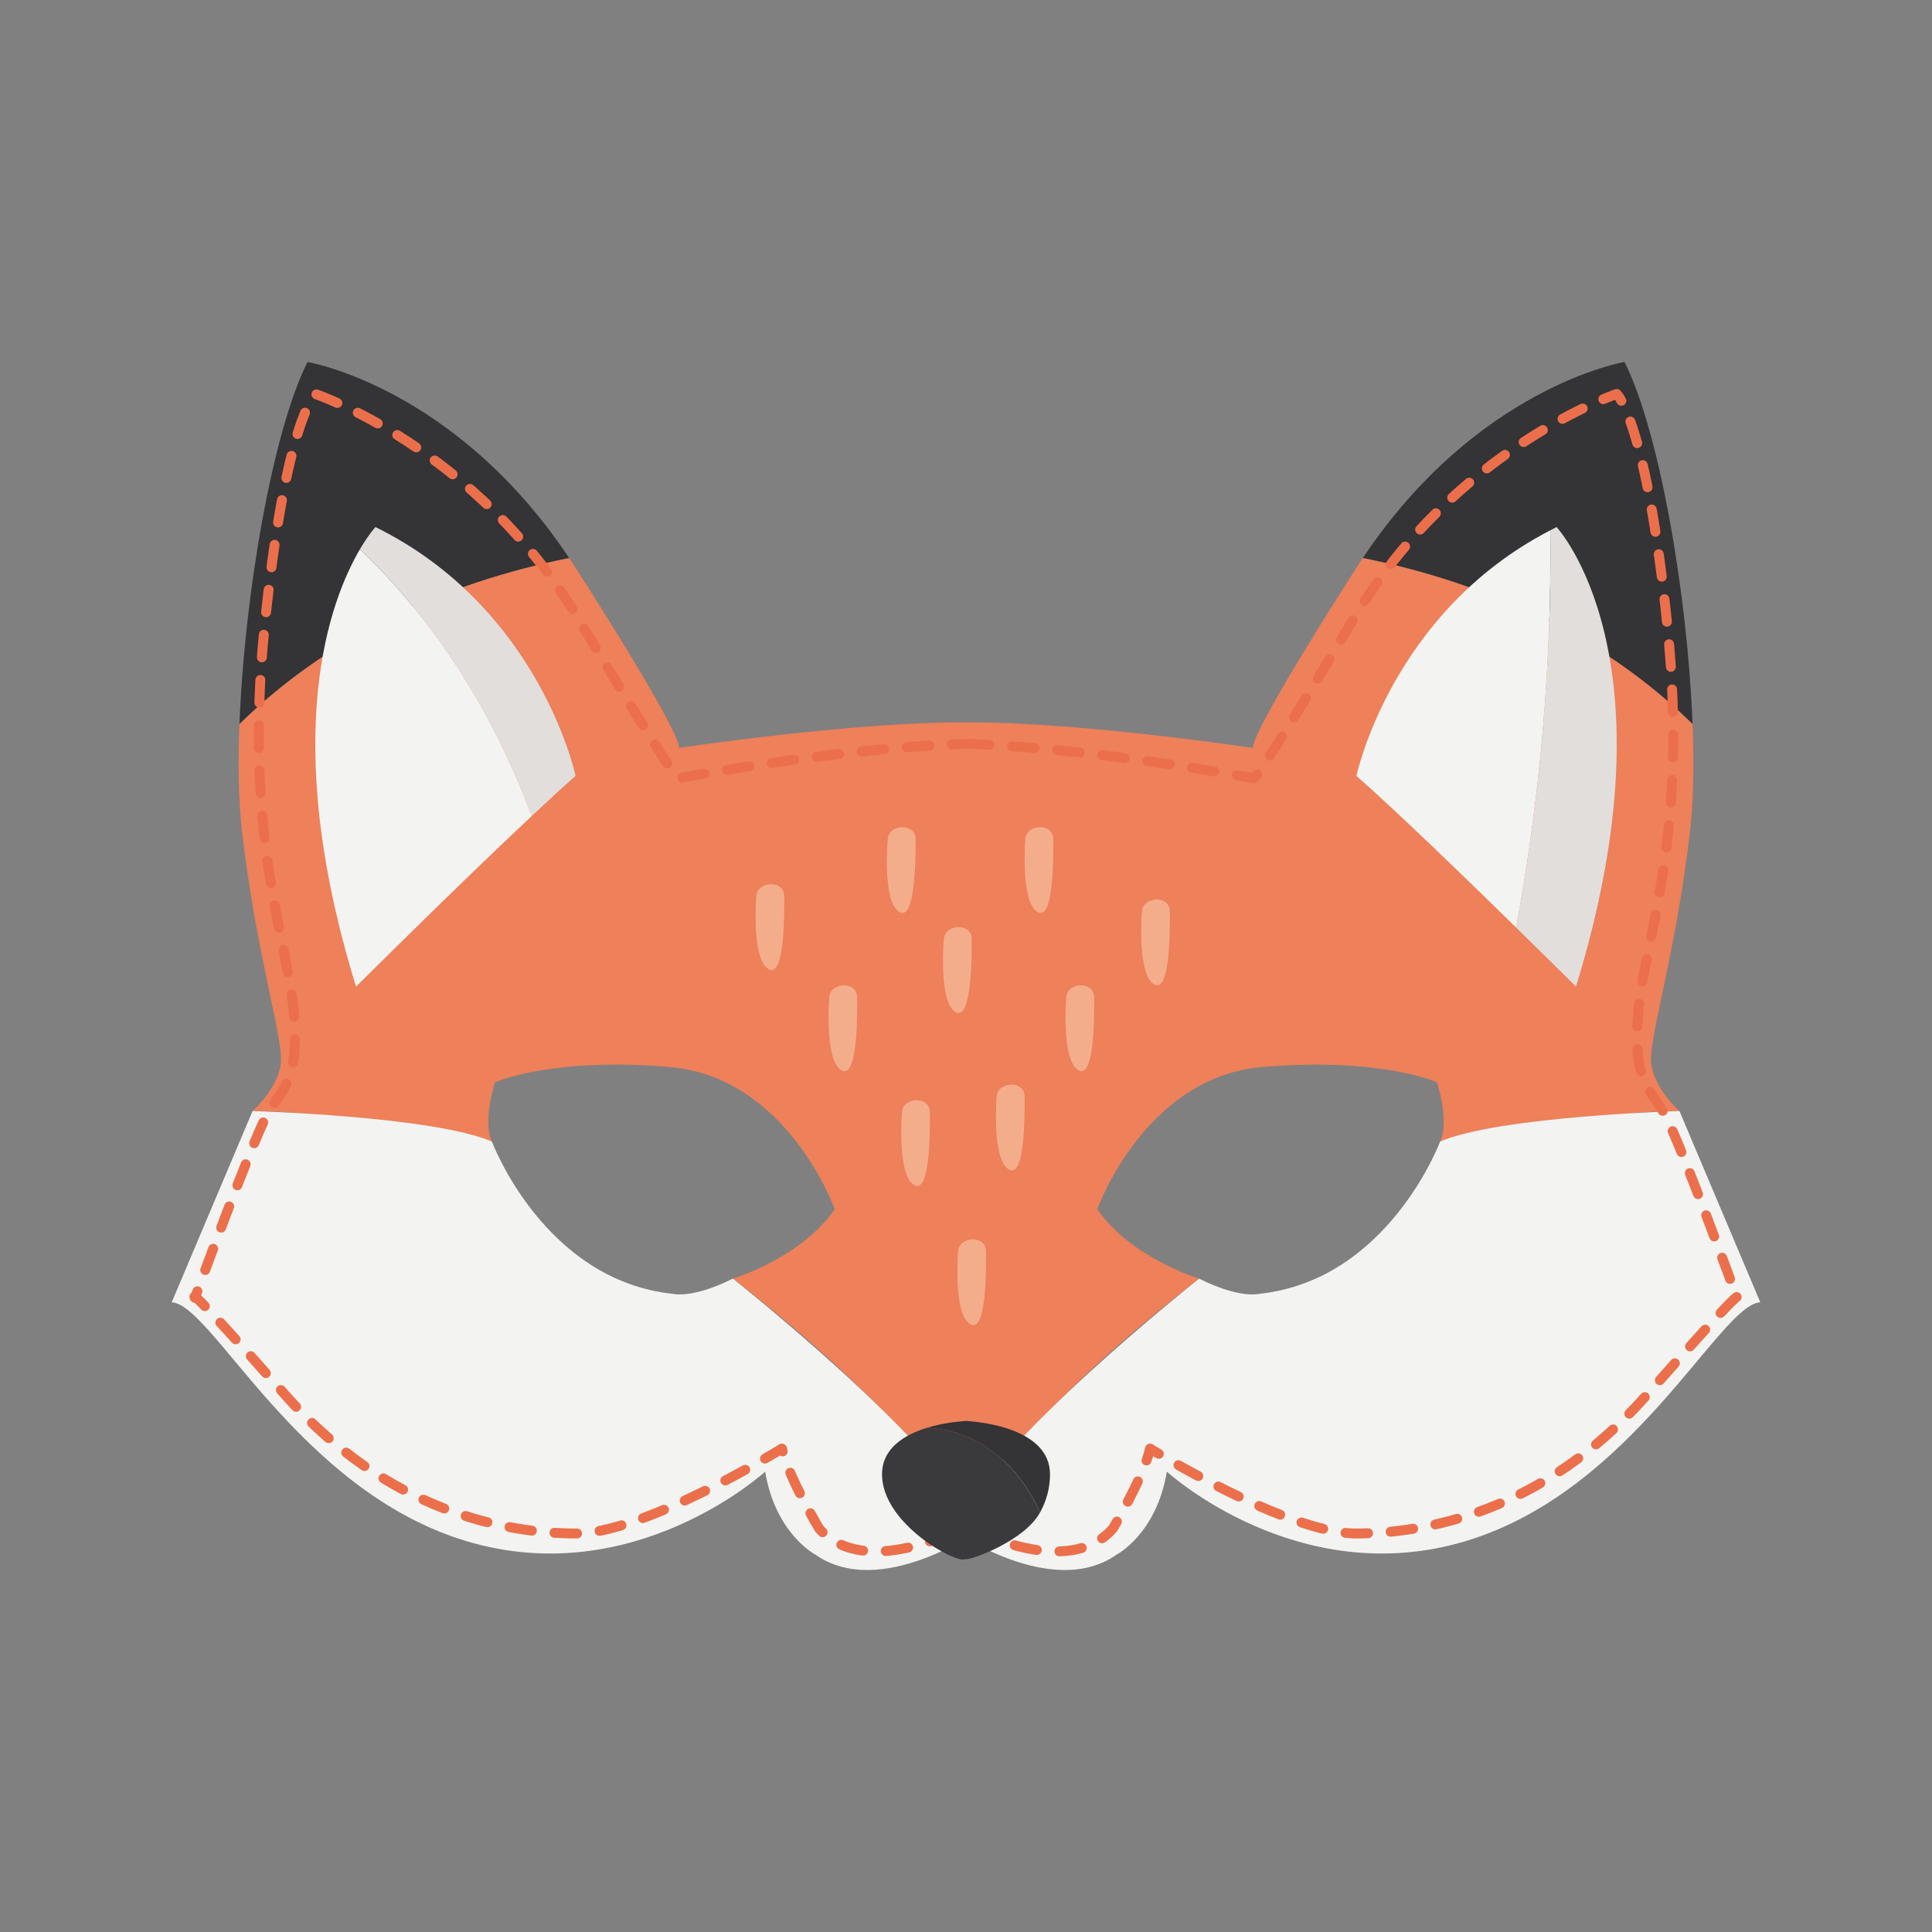
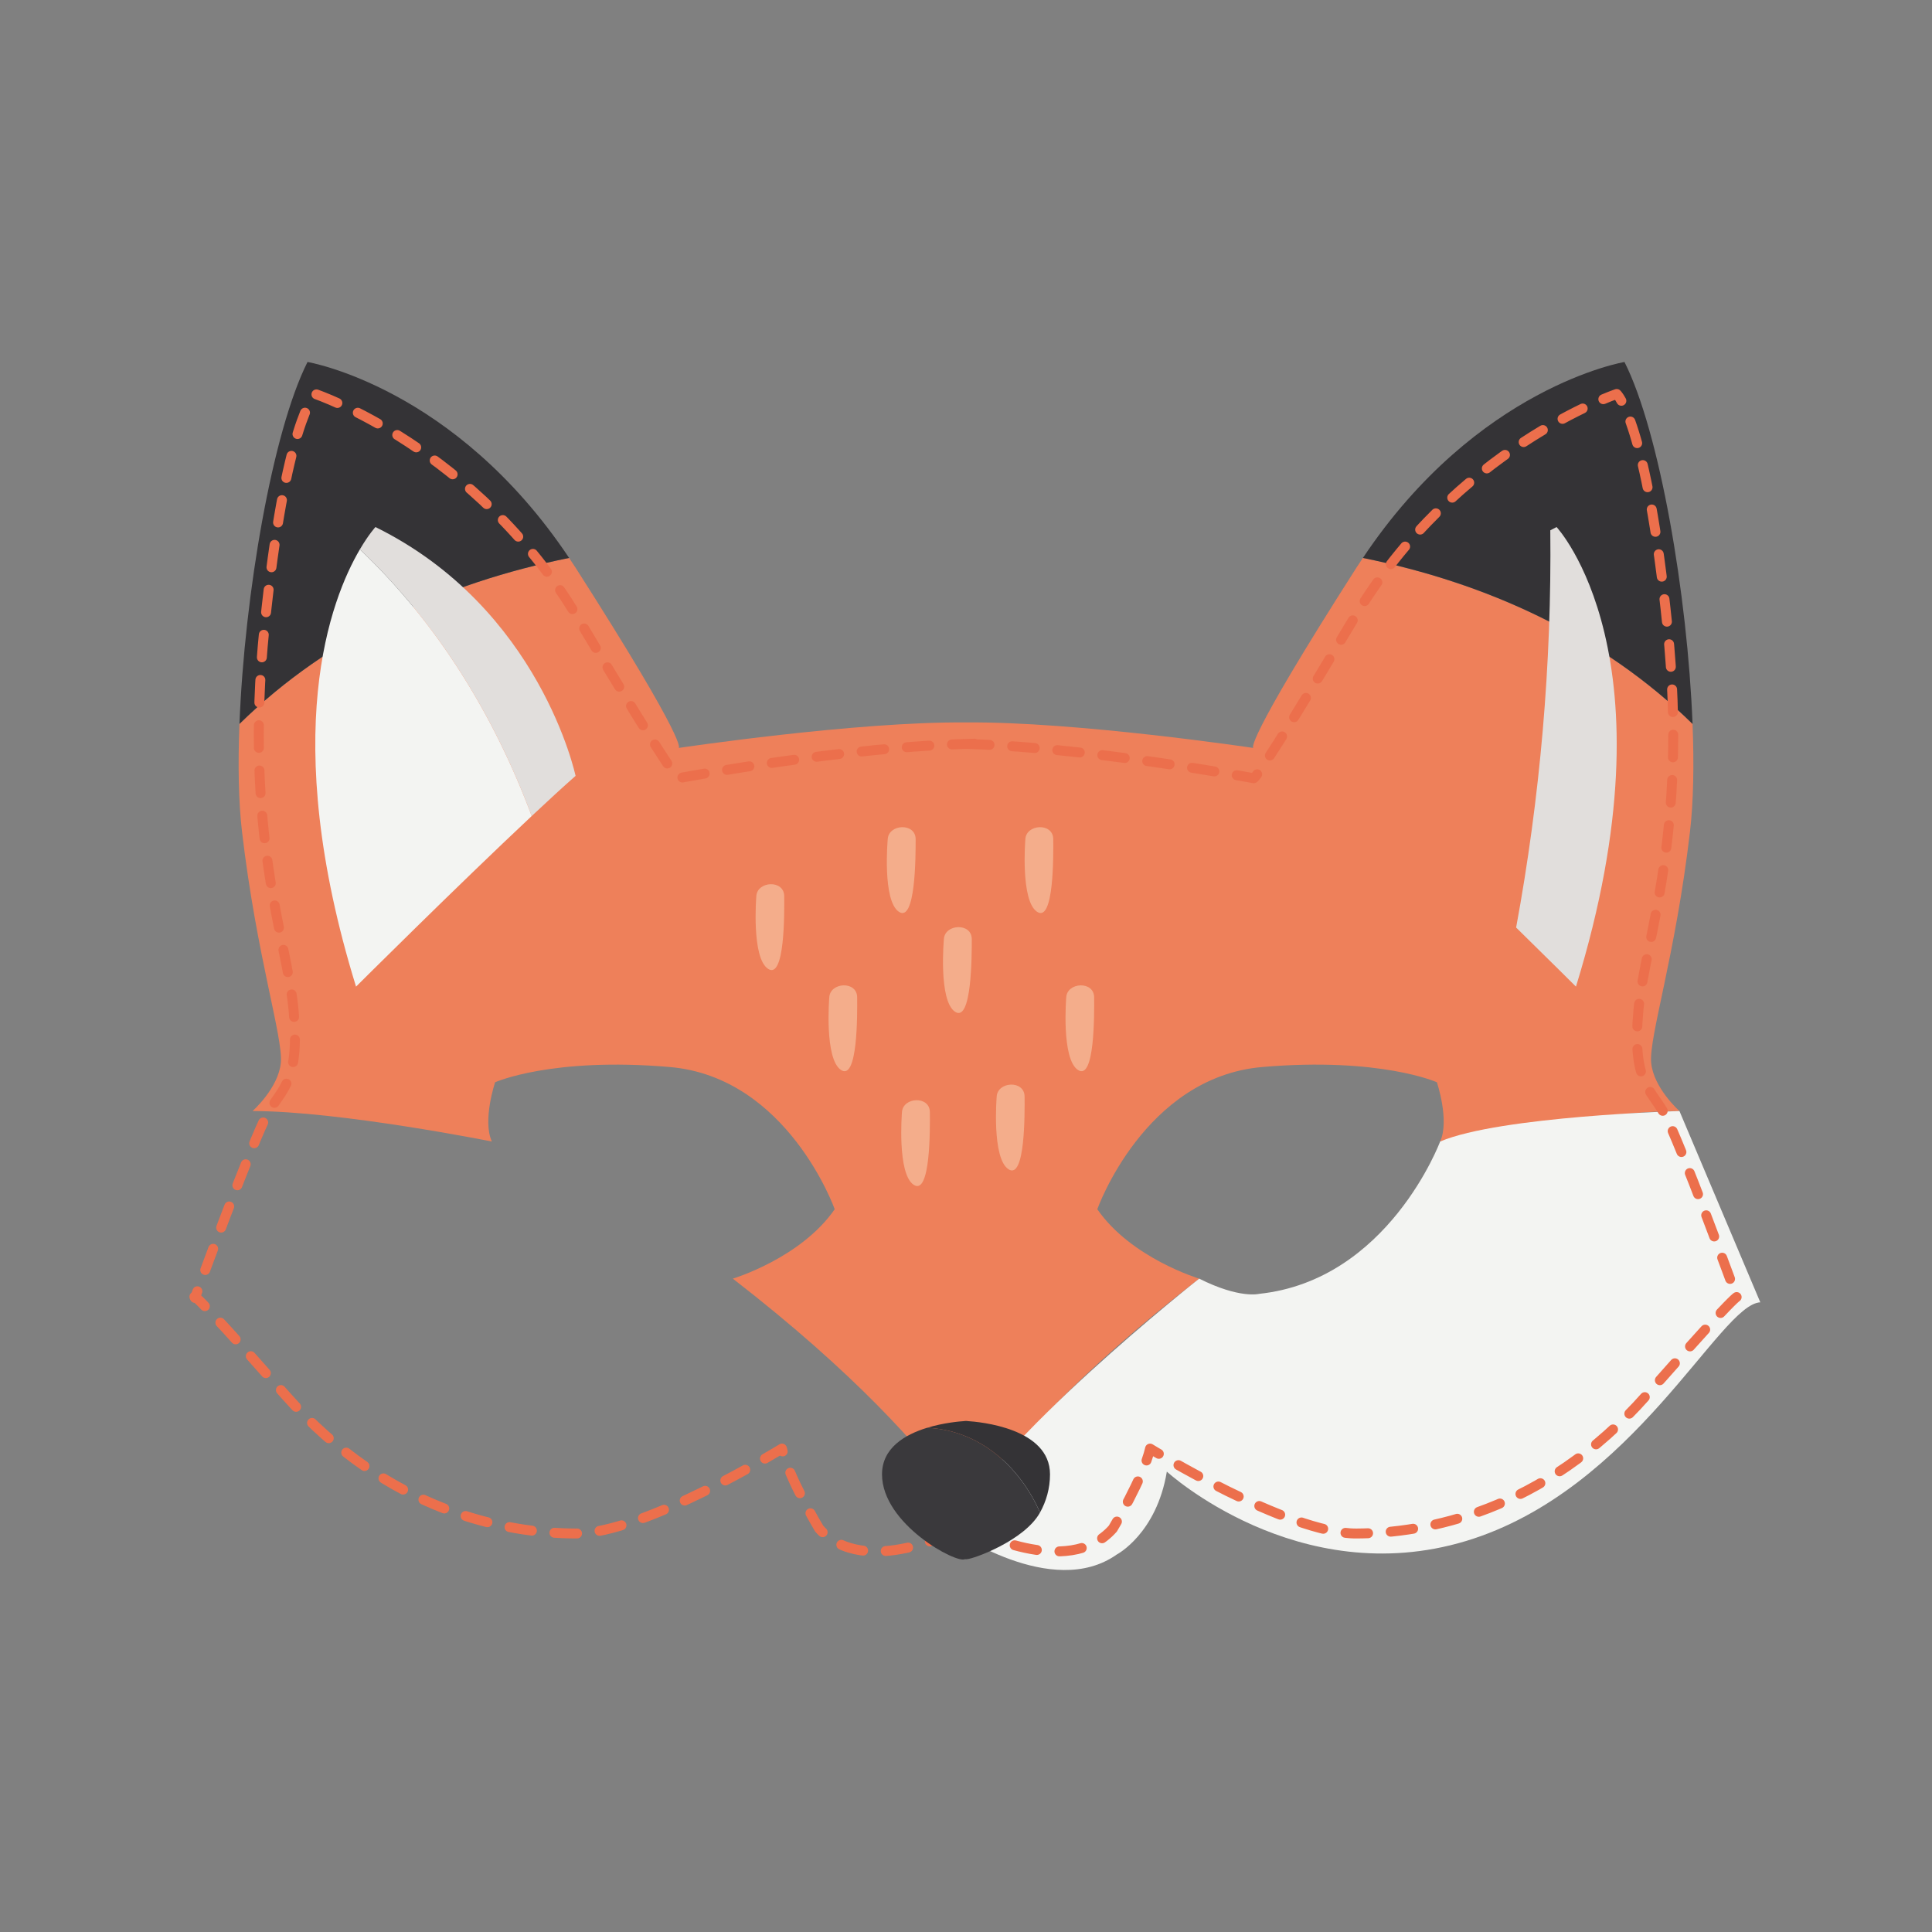
<svg xmlns="http://www.w3.org/2000/svg" xml:space="preserve" width="3.413in" height="3.413in" version="1.1" style="shape-rendering:geometricPrecision; text-rendering:geometricPrecision; image-rendering:optimizeQuality; fill-rule:evenodd; clip-rule:evenodd" viewBox="0 0 3413.33 3413.33">
  <rect x="0" y="0" width="3413.33" height="3413.33" fill="#808080" stroke="none" />
  <defs>
    <style type="text/css">
   
    .str0 {stroke:#EC6F4C;stroke-width:17.54;stroke-linecap:round;stroke-linejoin:round;stroke-miterlimit:10;stroke-dasharray:40.016 40.016}
    .fil0 {fill:none}
    .fil5 {fill:none;fill-rule:nonzero}
    .fil7 {fill:#F4AD8B;fill-rule:nonzero}
    .fil1 {fill:#EE805A;fill-rule:nonzero}
    .fil2 {fill:#F3F4F2;fill-rule:nonzero}
    .fil4 {fill:#E1DEDC;fill-rule:nonzero}
    .fil6 {fill:#3A393C;fill-rule:nonzero}
    .fil3 {fill:#343336;fill-rule:nonzero}
   
  </style>
  </defs>
  <g id="Layer_x0020_1">
    <rect class="fil0" x="-0" y="-0" width="3413.33" height="3413.33" />
    <g id="_2282711974032">
      <path class="fil1" d="M2990.28 1278.98c-159.61,-156.48 -363.19,-248.96 -582.41,-293.24 -3.82,5.7 -7.63,11.28 -11.4,17.19 -203.54,318.5 -182.1,318.5 -182.1,318.5 0,0 -313.06,-46.85 -507.7,-45.08 -194.63,-1.78 -507.69,45.08 -507.69,45.08 0,0 21.44,0 -182.12,-318.5 -3.76,-5.91 -7.6,-11.49 -11.4,-17.19 -219.22,44.28 -422.81,136.76 -582.4,293.24 -2.84,71.87 -1.64,137.77 4.53,190.46 25.73,219.82 72.86,363.37 68.57,408.23 -4.28,44.87 -49.97,85.26 -49.97,85.26 154.28,0.04 422.81,53.83 422.81,53.83 -17.02,-37.12 5.75,-104.69 5.75,-104.69 0,0 99.97,-44.85 308.55,-26.93 208.58,17.97 291.42,251.24 291.42,251.24 -60,86.71 -180.01,122.62 -180.01,122.62 217.4,168.34 332.48,300.64 388.7,377.1l-0.47 73.17c0,0 6.58,-13.91 23.74,-39.87 17.13,25.97 23.72,39.87 23.72,39.87l-0.45 -73.17c56.24,-76.46 171.3,-208.76 388.7,-377.1 0,0 -120.01,-35.91 -180,-122.62 0,0 82.82,-233.27 291.42,-251.24 208.56,-17.93 308.55,26.93 308.55,26.93 0,0 22.77,67.57 5.73,104.69 0,0 268.55,-53.79 422.81,-53.83 0,0 -45.7,-40.38 -49.97,-85.26 -4.27,-44.86 42.84,-188.41 68.57,-408.23 6.15,-52.69 7.39,-118.59 4.53,-190.46z" />
-       <path class="fil2" d="M1730.4 2703.1c0,0 -175.69,124.16 -289.97,43.38 0,0 -70.37,-36.53 -88.57,-146.54 0,0 -231.42,212.33 -528.54,122.61 -297.13,-89.71 -448.56,-418.69 -519.98,-421.69l142.86 -337.93c0,0 317.13,8.96 422.81,53.83 0,0 91.43,245.23 319.98,269.15 0,0 34.31,8.98 105.72,-26.9 0,0 371.41,293.06 435.69,444.09z" />
      <path class="fil3" d="M543.3 639.54c-61.89,122.79 -111.37,411.44 -120.22,639.44 159.59,-156.48 363.19,-248.96 582.4,-293.24 -202.11,-302.8 -462.18,-346.2 -462.18,-346.2z" />
      <path class="fil2" d="M1682.94 2703.1c0,0 175.7,124.16 289.98,43.38 0,0 70.35,-36.53 88.57,-146.54 0,0 231.44,212.33 528.56,122.61 297.13,-89.71 448.54,-418.69 519.94,-421.69l-142.85 -337.93c0,0 -317.11,8.96 -422.81,53.83 0,0 -91.41,245.23 -320,269.15 0,0 -34.28,8.98 -105.7,-26.9 0,0 -371.41,293.06 -435.7,444.09z" />
      <path class="fil3" d="M2870.04 639.54c61.91,122.79 111.39,411.44 120.24,639.44 -159.61,-156.48 -363.19,-248.96 -582.41,-293.24 202.1,-302.8 462.16,-346.2 462.16,-346.2z" />
-       <path class="fil2" d="M2738.96 936.92c-281.75,145.52 -342.48,433.85 -342.48,433.85 72.1,63.53 194.14,181.74 282.11,267.96 42.25,-228.98 62.98,-464.93 60.37,-701.81z" />
      <path class="fil4" d="M2750.05 931.14c-3.78,1.89 -7.38,3.85 -11.09,5.78 2.62,236.89 -18.11,472.83 -60.37,701.81 61.07,59.9 105.71,104.37 105.71,104.37 180.01,-583.18 -34.26,-811.96 -34.26,-811.96z" />
      <path class="fil4" d="M939.38 1441.72c28.85,-27.1 55.51,-51.59 77.5,-70.95 0,0 -62.17,-296.08 -353.57,-439.63 0,0 -11.83,12.76 -27.52,39.47 136.65,129.65 237.22,293.15 303.59,471.11z" />
      <path class="fil2" d="M635.79 970.61c-51.31,87.37 -144.59,325.95 -6.76,772.49 0,0 178.67,-177.96 310.35,-301.38 -66.37,-177.96 -166.94,-341.46 -303.59,-471.11z" />
      <path class="fil5 str0" d="M1721.83 1313.93c-222.38,4.09 -523.18,61 -523.18,61 0,0 0,14.95 -178.34,-284.13 -178.36,-299.07 -463.27,-394.76 -463.27,-394.76 0,0 -52.62,46.75 -89.79,412.72 -37.13,365.97 40,550.3 51.43,675.91 11.45,125.61 -20,137.57 -45.71,182.43 -25.72,44.86 -128.57,325.97 -128.57,325.97 0,0 -22.84,-35.28 160.03,171.96 182.83,207.23 391.41,243.76 512.47,244.25 121.04,0.53 364.61,-150.03 364.61,-150.03 11.44,50.84 65.73,141.34 65.73,141.34 79.98,90.86 249.91,0 249.91,0l19.07 0c0,0 169.92,90.86 249.91,0 0,0 54.31,-90.5 65.73,-141.34 0,0 243.56,150.56 364.61,150.03 121.06,-0.49 329.62,-37.02 512.49,-244.25 182.87,-207.23 160.01,-171.96 160.01,-171.96 0,0 -102.88,-281.11 -128.59,-325.97 -25.7,-44.86 -57.13,-56.82 -45.69,-182.43 11.42,-125.61 88.57,-309.93 51.44,-675.91 -37.17,-365.97 -89.81,-412.72 -89.81,-412.72 0,0 -284.91,95.68 -463.25,394.76 -178.36,299.07 -178.36,284.13 -178.36,284.13 0,0 -300.8,-56.91 -523.16,-61" />
      <path class="fil6" d="M1637.9 2522.52c-39,11.93 -79.61,35.54 -79.61,82.22 0,88.15 132.85,158.76 146.54,149.81l0 0.2c0.63,0 1.25,-0.07 1.85,-0.07 0.6,0 1.22,0.07 1.84,0.07l0 -0.2c10.47,-0.02 101.48,-32.57 128.92,-82.35 -36.3,-82.48 -107.89,-145.56 -199.54,-149.68z" />
      <path class="fil3" d="M1708.52 2510.61l0 -0.2c0,0 -0.68,0.02 -1.84,0.09 -1.18,-0.07 -1.85,-0.09 -1.85,-0.09l0 0.2c-9.78,0.6 -37.89,3.04 -66.93,11.91 91.66,4.13 163.25,67.2 199.54,149.68 10.94,-19.78 17.64,-42.44 17.64,-67.46 0,-81.41 -123.61,-92.73 -146.56,-94.13z" />
      <path class="fil7" d="M1568.38 1482.69c0,0 -9.85,108.48 19.71,128.19 29.61,19.75 29.61,-98.6 29.61,-128.19 0,-29.59 -47.9,-27.2 -49.32,0z" />
      <path class="fil7" d="M1667.59 1659.3c0,0 -9.87,108.46 19.69,128.19 29.6,19.72 29.6,-98.61 29.6,-128.19 0,-29.6 -47.9,-27.2 -49.3,0z" />
      <path class="fil7" d="M1811.51 1482.92c0,0 -8.94,108.54 20.78,128.01 29.77,19.47 28.77,-98.84 28.53,-128.44 -0.27,-29.56 -48.13,-26.79 -49.31,0.43z" />
      <path class="fil7" d="M1593.52 1965.25c0,0 -8.95,108.55 20.82,128.05 29.73,19.47 28.74,-98.9 28.49,-128.44 -0.25,-29.59 -48.09,-26.8 -49.31,0.4z" />
      <path class="fil7" d="M1883.75 1762.36c0,0 -8.98,108.56 20.78,128.05 29.73,19.46 28.75,-98.86 28.52,-128.44 -0.26,-29.58 -48.13,-26.78 -49.3,0.4z" />
      <path class="fil7" d="M1760.87 1937.7c0,0 -8.94,108.56 20.82,128.03 29.71,19.47 28.72,-98.86 28.49,-128.44 -0.27,-29.57 -48.13,-26.76 -49.31,0.42z" />
-       <path class="fil7" d="M1692.7 2211.13c0,0 -8.95,108.56 20.8,128.03 29.75,19.48 28.75,-98.88 28.52,-128.45 -0.28,-29.58 -48.12,-26.8 -49.31,0.42z" />
      <path class="fil7" d="M1465.1 1762.36c0,0 -9,108.56 20.77,128.05 29.75,19.46 28.75,-98.84 28.51,-128.43 -0.24,-29.6 -48.11,-26.8 -49.28,0.38z" />
      <path class="fil7" d="M1336.2 1583.66c0,0 -8.93,108.55 20.78,128.02 29.76,19.48 28.78,-98.84 28.53,-128.42 -0.25,-29.59 -48.13,-26.8 -49.31,0.4z" />
-       <path class="fil7" d="M2017.47 1610.68c0,0 -8.96,108.55 20.79,128.02 29.74,19.48 28.78,-98.86 28.51,-128.46 -0.27,-29.56 -48.13,-26.78 -49.3,0.44z" />
+       <path class="fil7" d="M2017.47 1610.68z" />
    </g>
  </g>
</svg>